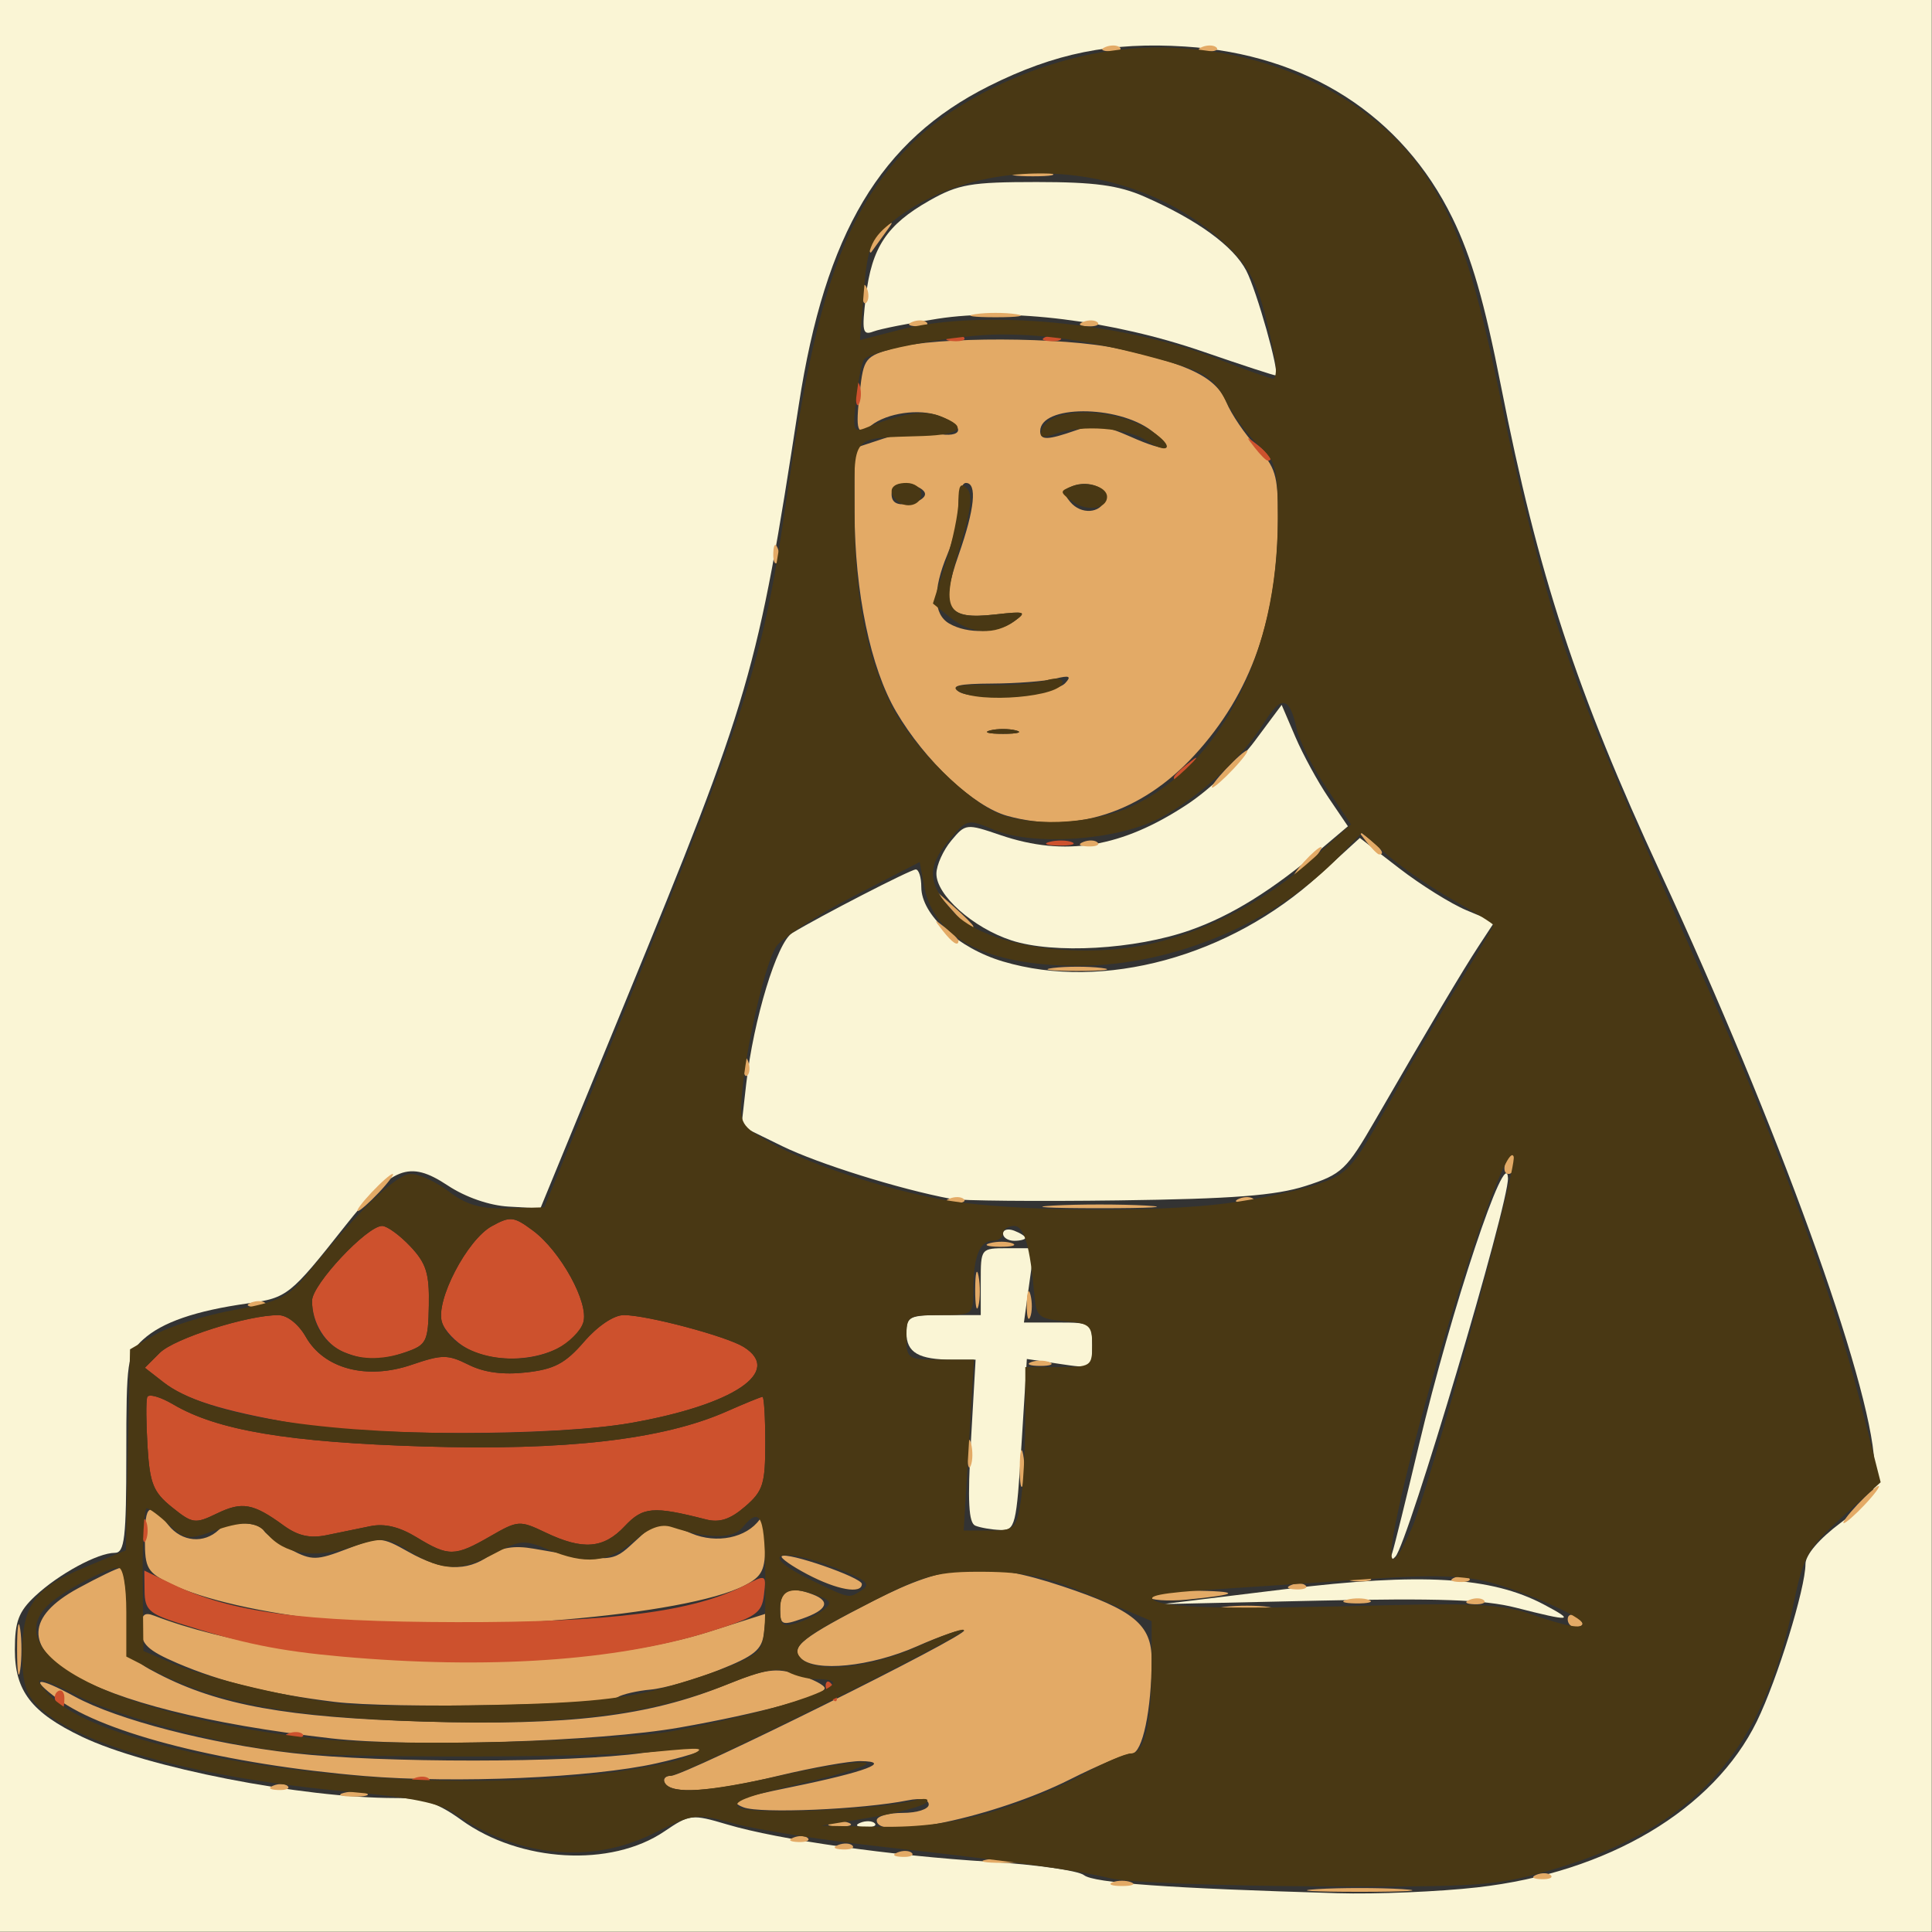
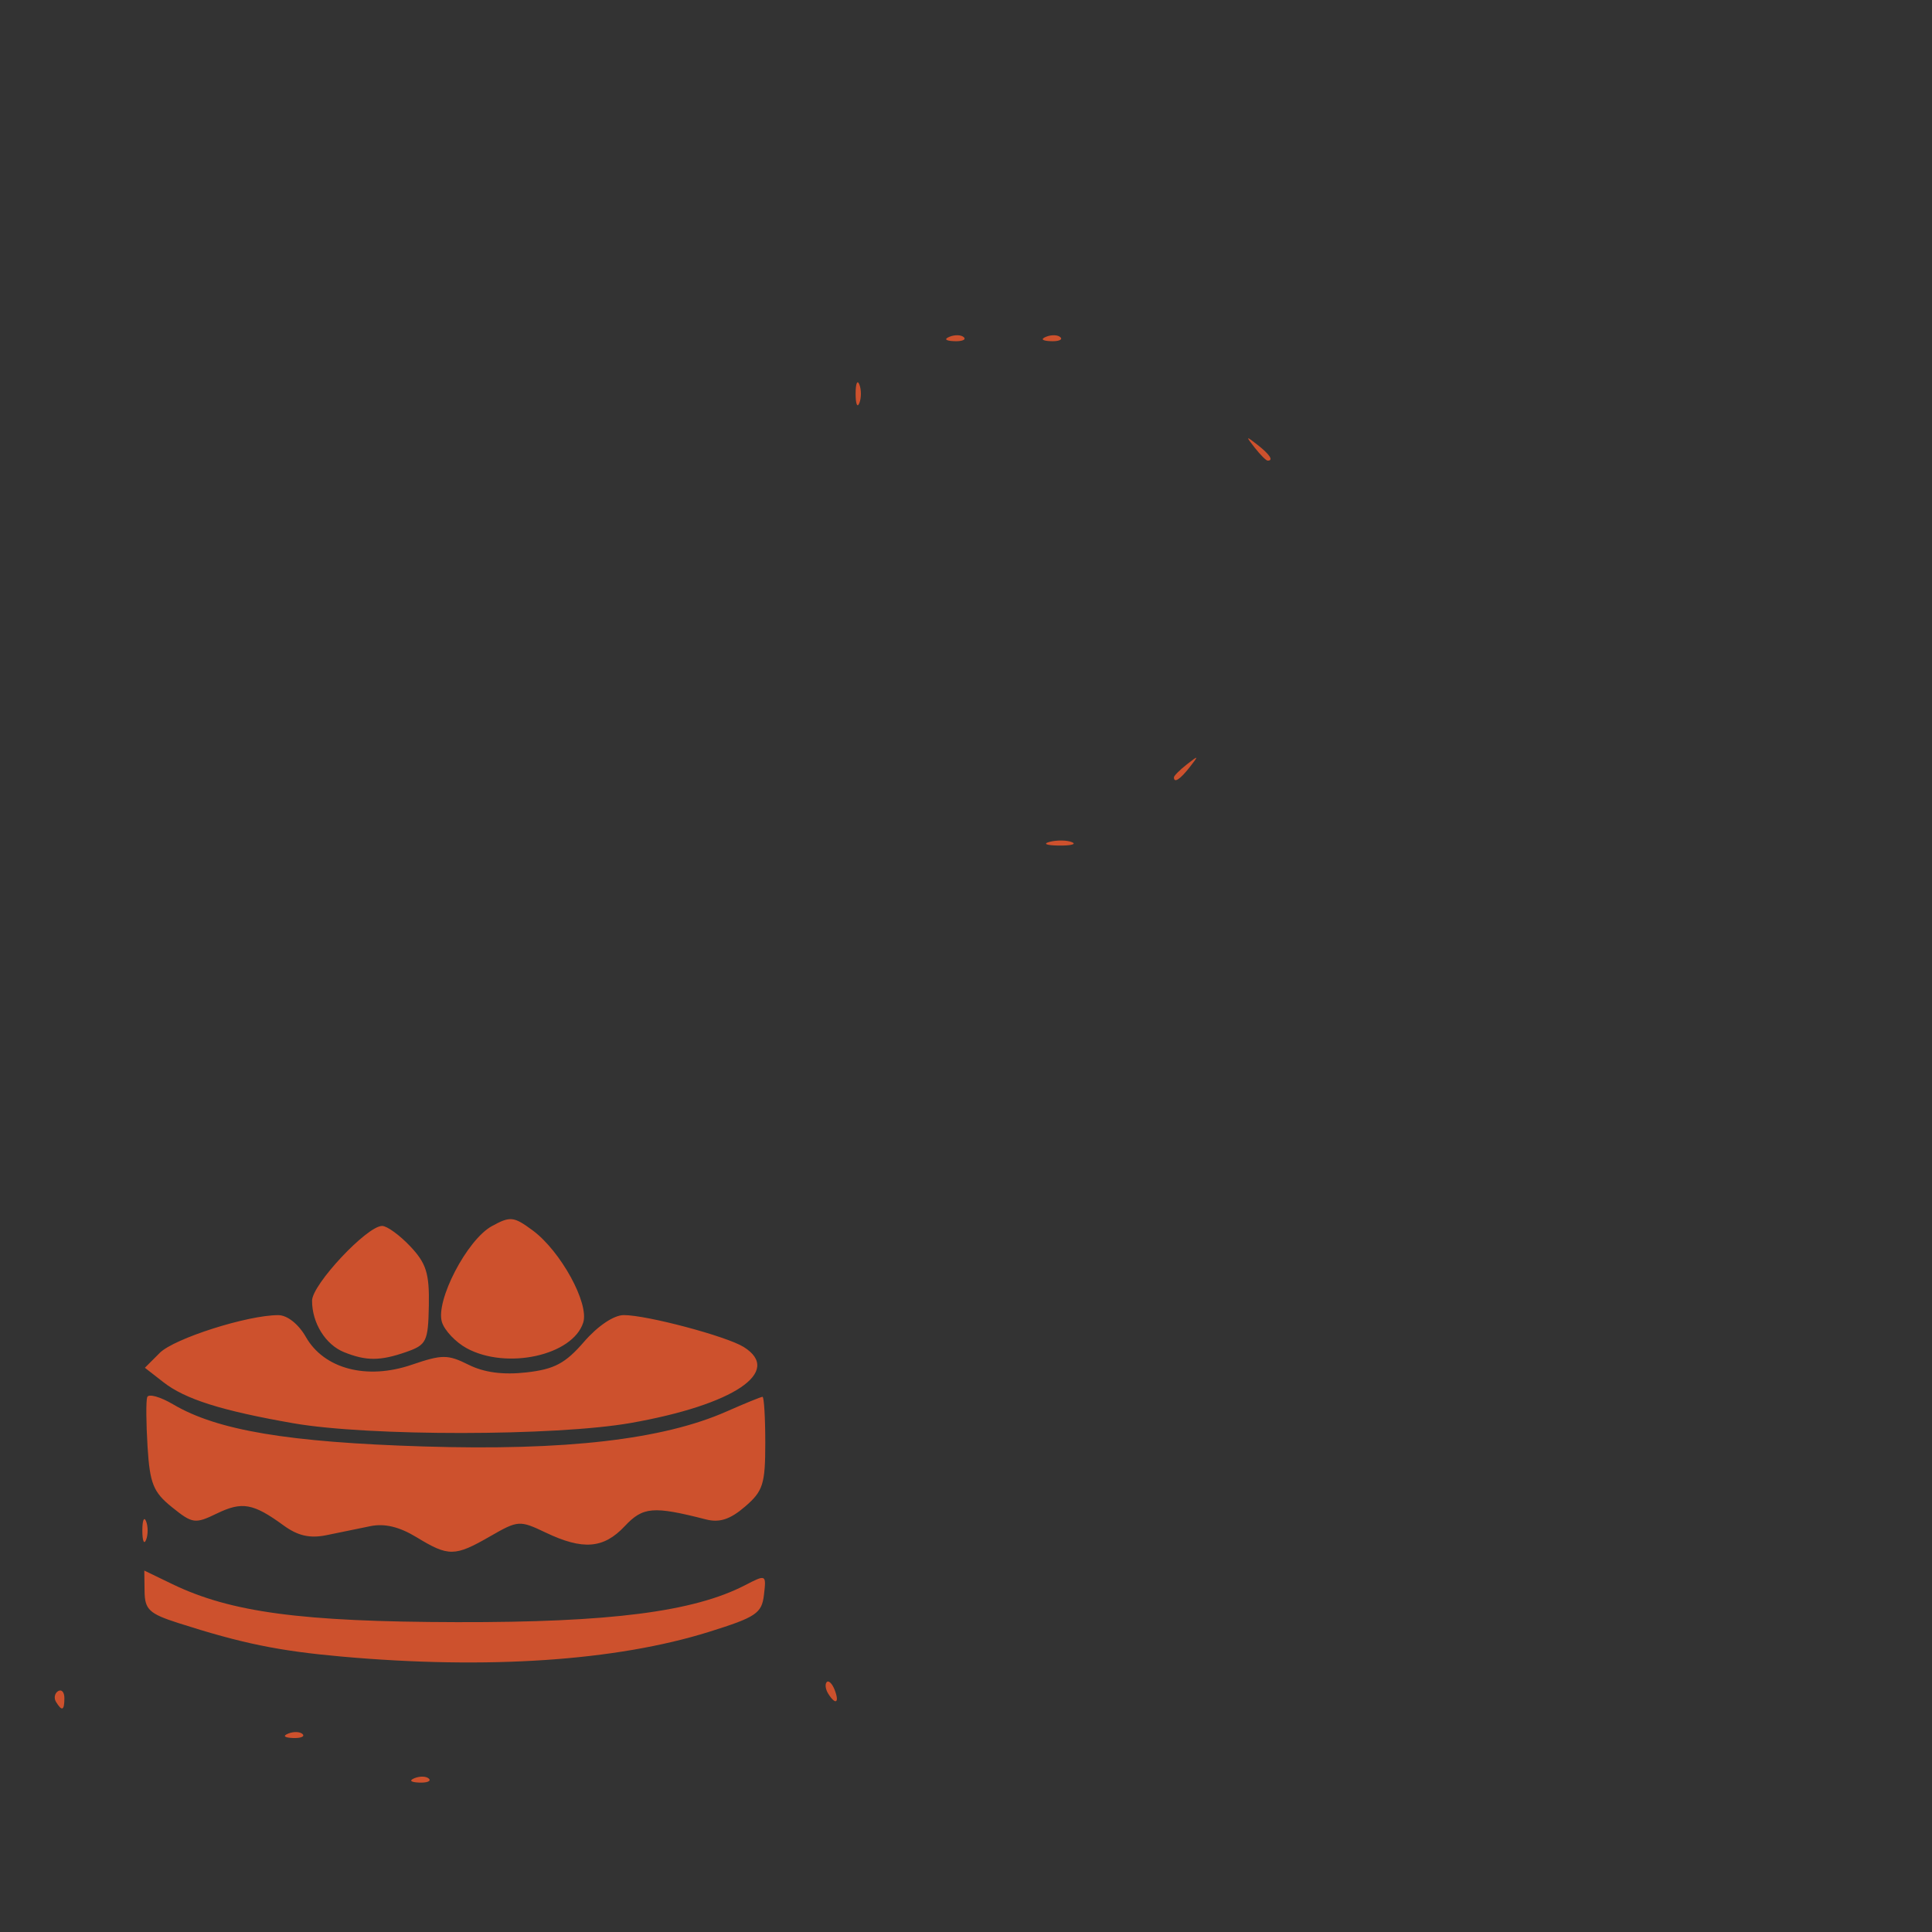
<svg xmlns="http://www.w3.org/2000/svg" xmlns:ns1="http://sodipodi.sourceforge.net/DTD/sodipodi-0.dtd" xmlns:ns2="http://www.inkscape.org/namespaces/inkscape" version="1.1" id="svg2" width="512" height="512" viewBox="0 0 512 512" ns1:docname="favicon.png" ns2:export-filename="icon-512.png" ns2:export-xdpi="96" ns2:export-ydpi="96" ns2:version="1.2.2 (b0a8486541, 2022-12-01)">
  <rect x="0" y="0" width="512" height="512" fill="#333333" stroke="none" />
  <defs id="defs6" />
  <ns1:namedview id="namedview4" pagecolor="#ffffff" bordercolor="#666666" borderopacity="1.0" ns2:showpageshadow="2" ns2:pageopacity="0.0" ns2:pagecheckerboard="0" ns2:deskcolor="#d1d1d1" showgrid="false" ns2:zoom="3.0307692" ns2:cx="130" ns2:cy="130" ns2:window-width="1860" ns2:window-height="1011" ns2:window-x="0" ns2:window-y="0" ns2:window-maximized="1" ns2:current-layer="g8" />
  <g ns2:groupmode="layer" ns2:label="Image" id="g8">
    <g id="g214" transform="scale(1.969)">
-       <path style="fill:#faf5d5" d="M 0,130 V 0 H 130 260 V 130 260 H 130 0 Z m 198.878,124.017 c 17.545,-1.994 31.76,-10.446 37.583,-22.347 C 239.203,226.065 243,213.773 243,210.501 c 0,-1.227 1.843,-3.383 4.75,-5.556 4.557,-3.407 4.741,-3.737 4.52,-8.124 -0.551,-10.963 -12.999,-45.277 -28.774,-79.321 C 212.165,93.047 206.987,77.248 202.027,52 199.794,40.628 198.05,34.593 195.482,29.342 188.728,15.532 175.916,7.314 159.5,6.264 149.516,5.625 141.985,7.141 133.123,11.575 118.503,18.889 111.067,31.352 107.51,54.5 101.957,90.638 101.051,93.749 84.065,135.069 L 72.731,162.639 68.463,162.398 c -2.603,-0.147 -5.809,-1.26 -8.214,-2.852 -5.21,-3.448 -7.469,-2.549 -13.83,5.5 -7.365,9.319 -7.759,9.633 -13.034,10.375 -7.091,0.998 -11.576,2.546 -14.134,4.877 C 17.132,182.228 17,183.13 17,195.674 17,207.042 16.772,209 15.45,209 13.169,209 7.893,211.86 4.75,214.801 2.51,216.897 2,218.24 2,222.041 c 0,5.546 2.242,8.456 9.013,11.702 C 19.693,237.903 40.639,242 53.232,242 c 3.71,0 5.698,0.662 8.85,2.945 7.904,5.725 20.153,6.42 27.33,1.55 3.414,-2.317 3.712,-2.35 8.466,-0.938 6.947,2.063 22.066,4.211 35.323,5.018 6.215,0.378 11.93,1.191 12.7,1.807 1.309,1.046 11.452,1.767 34.099,2.426 5.225,0.152 13.72,-0.203 18.878,-0.789 z m -83.065,-8.7 c 0.722,-0.289 1.584,-0.253 1.917,0.079 0.332,0.332 -0.258,0.569 -1.312,0.525 -1.165,-0.048 -1.402,-0.285 -0.604,-0.604 z M 204,216.373 c -4.197,-1.072 -10.477,-1.295 -26.5,-0.94 l -21,0.466 16.5,-2.015 c 18.322,-2.237 27.689,-1.681 34.78,2.063 4.321,2.282 3.739,2.348 -3.78,0.426 z M 187.384,209 c 0.276,-0.825 1.89,-7.35 3.586,-14.5 4.34,-18.292 11.811,-40.686 11.99,-35.939 0.129,3.43 -13.458,49.137 -15.143,50.939 -0.601,0.643 -0.756,0.464 -0.433,-0.5 z m -56.106,-3.653 c -0.913,-0.37 -1.064,-3.259 -0.597,-11.421 L 131.306,183 h -3.071 C 123.643,183 122,182.049 122,179.393 122,177.188 122.393,177 127,177 h 5 v -4.5 c 0,-4.499 0.001,-4.5 3.594,-4.5 h 3.594 l -0.688,5 -0.688,5 h 4.594 c 4.475,0 4.594,0.081 4.594,3.114 0,3.113 -0.001,3.113 -4.398,2.454 l -4.398,-0.66 -0.721,11.546 c -0.683,10.924 -0.836,11.542 -2.852,11.467 -1.172,-0.043 -2.68,-0.302 -3.352,-0.574 z M 135,166.031 c 0,-0.533 0.675,-0.71 1.5,-0.393 0.825,0.317 1.5,0.752 1.5,0.969 0,0.216 -0.675,0.393 -1.5,0.393 -0.825,0 -1.5,-0.436 -1.5,-0.969 z m -7,-4.674 c -6.942,-1.305 -17.858,-4.715 -22.734,-7.103 l -5.476,-2.681 0.645,-5.703 c 0.977,-8.638 4.146,-19.044 6.175,-20.279 3.733,-2.273 15.922,-8.55 16.639,-8.57 0.412,-0.011 0.75,1.057 0.75,2.374 0,3.717 4.937,8.212 10.995,10.012 13.496,4.008 30.531,-0.636 42.518,-11.591 l 5.513,-5.038 5.288,4.08 c 2.908,2.244 6.985,4.788 9.058,5.655 l 3.771,1.575 -2.103,3.207 c -2.169,3.307 -6.657,10.861 -13.919,23.426 -3.905,6.757 -4.506,7.326 -9.396,8.899 -4.029,1.296 -9.798,1.741 -25.224,1.945 -11,0.145 -21.125,0.053 -22.5,-0.206 z m 8.127,-34.79 c -5.186,-1.694 -10.14,-6.114 -10.094,-9.004 0.018,-1.135 0.913,-3.119 1.989,-4.411 1.926,-2.311 2.029,-2.323 6.645,-0.75 8.671,2.954 16.35,1.679 25.188,-4.184 2.946,-1.954 6.995,-5.757 9,-8.45 l 3.645,-4.897 1.848,4.315 c 1.016,2.373 3.023,6.05 4.459,8.17 l 2.611,3.855 -3.459,2.927 c -6.746,5.708 -12.195,9.097 -17.789,11.063 -7.404,2.602 -18.356,3.225 -24.043,1.367 z M 162,47.354 c -12.246,-4.226 -26.123,-5.955 -35.778,-4.457 -3.865,0.6 -7.769,1.375 -8.676,1.723 -1.451,0.557 -1.572,-0.011 -1.003,-4.744 0.791,-6.587 2.808,-9.625 8.545,-12.877 3.895,-2.207 5.586,-2.5 14.437,-2.5 7.777,0 11.03,0.44 14.5,1.963 7.134,3.13 11.98,6.651 13.713,9.963 1.404,2.684 4.535,13.805 3.969,14.099 C 171.594,50.584 167.225,49.158 162,47.354 Z" id="path222" />
-       <path style="fill:#e3aa66" d="m 177.25,254.261 c 3.163,-0.198 8.338,-0.198 11.5,0 3.163,0.198 0.575,0.361 -5.75,0.361 -6.325,0 -8.912,-0.162 -5.75,-0.361 z m -27.5,-0.923 c 0.688,-0.277 1.812,-0.277 2.5,0 0.688,0.277 0.125,0.504 -1.25,0.504 -1.375,0 -1.938,-0.227 -1.25,-0.504 z m 57.062,-1.021 c 0.722,-0.289 1.584,-0.253 1.917,0.079 0.332,0.332 -0.258,0.569 -1.312,0.525 -1.165,-0.048 -1.402,-0.285 -0.604,-0.604 z M 132.75,250.294 c 1.238,-0.238 3.263,-0.238 4.5,0 1.238,0.238 0.225,0.433 -2.25,0.433 -2.475,0 -3.487,-0.195 -2.25,-0.433 z m -11.938,-0.977 c 0.722,-0.289 1.584,-0.253 1.917,0.079 0.332,0.332 -0.258,0.569 -1.312,0.525 -1.165,-0.048 -1.402,-0.285 -0.604,-0.604 z m -8,-1 c 0.722,-0.289 1.584,-0.253 1.917,0.079 0.332,0.332 -0.258,0.569 -1.312,0.525 -1.165,-0.048 -1.402,-0.285 -0.604,-0.604 z m -6,-1 c 0.722,-0.289 1.584,-0.253 1.917,0.079 0.332,0.332 -0.258,0.569 -1.312,0.525 -1.165,-0.048 -1.402,-0.285 -0.604,-0.604 z m 4.938,-1.979 c 0.688,-0.277 1.812,-0.277 2.5,0 0.688,0.277 0.125,0.504 -1.25,0.504 -1.375,0 -1.938,-0.227 -1.25,-0.504 z M 118,245 c 0,-0.55 1.575,-1 3.5,-1 1.926,0 3.5,-0.506 3.5,-1.125 0,-0.696 -1.057,-0.914 -2.771,-0.571 -6.153,1.231 -19.879,1.819 -22.152,0.95 -2.053,-0.785 -1.059,-1.205 6.5,-2.747 9.883,-2.016 13.633,-3.427 9.237,-3.477 -1.478,-0.017 -6.428,0.866 -11,1.963 C 95.656,241.188 90.446,241.531 89.5,240 c -0.34,-0.55 0.038,-1 0.84,-1 1.852,0 40.038,-18.955 39.424,-19.569 -0.251,-0.251 -3.109,0.717 -6.351,2.15 -6.232,2.756 -13.719,3.513 -15.65,1.582 -1.464,-1.464 0.26,-2.81 9.931,-7.762 9.798,-5.017 14.821,-5.392 25.324,-1.894 C 152.585,216.692 155,218.678 155,223.36 155,230.097 153.757,236 152.339,236 c -0.764,0 -4.526,1.58 -8.361,3.511 C 133.987,244.542 118,247.92 118,245 Z m -71.731,-3.693 c 0.973,-0.254 2.323,-0.237 3,0.037 0.677,0.274 -0.119,0.481 -1.769,0.461 -1.65,-0.02 -2.204,-0.244 -1.231,-0.498 z M 36.812,240.317 c 0.722,-0.289 1.584,-0.253 1.917,0.079 0.332,0.332 -0.258,0.569 -1.312,0.525 -1.165,-0.048 -1.402,-0.285 -0.604,-0.604 z M 49,239.033 C 30.515,237.484 14.147,233.367 7.762,228.66 c -3.96,-2.919 -2.767,-3.07 2.336,-0.296 5.737,3.119 18.123,6.32 29.402,7.599 11.776,1.336 37.325,1.32 47.027,-0.03 4.22,-0.587 7.884,-0.855 8.143,-0.596 0.259,0.259 -2.598,1.159 -6.35,2 C 79.687,239.273 61.318,240.065 49,239.033 Z m -4.415,-5.062 C 11.084,230.139 -3.579,221.451 10.5,213.773 c 2.75,-1.5 5.316,-2.737 5.702,-2.75 0.386,-0.013 0.836,2.747 1,6.133 0.291,6.014 0.386,6.202 4.111,8.131 8.147,4.218 17.387,5.881 35.686,6.421 19.653,0.58 30.241,-0.706 40.752,-4.952 5.302,-2.142 6.647,-2.332 9.702,-1.376 1.95,0.61 3.546,1.437 3.546,1.837 0,1.014 -8.825,3.407 -19.5,5.287 -10.908,1.921 -36.065,2.707 -46.915,1.467 z M 45,229.055 C 36.291,227.981 29.69,226.353 23.845,223.838 19.911,222.146 19,221.286 19,219.27 c 0,-1.955 0.373,-2.341 1.75,-1.812 19.024,7.307 55.224,8.336 74.779,2.127 l 7.587,-2.409 -0.308,2.662 c -0.257,2.218 -1.279,3.047 -6.129,4.966 -3.202,1.267 -7.297,2.437 -9.1,2.598 -1.804,0.162 -3.817,0.626 -4.474,1.032 C 81.349,229.52 52.563,229.989 45,229.055 Z M 2.3,222 c 0,-3.025 0.187,-4.263 0.417,-2.75 0.229,1.512 0.229,3.987 0,5.5 -0.229,1.512 -0.417,0.275 -0.417,-2.75 z M 44.5,218.088 c -9.261,-1.006 -17.2,-2.818 -21.5,-4.909 -3.182,-1.547 -3.5,-2.087 -3.5,-5.939 0,-4.824 0.595,-5.191 3.177,-1.961 1.799,2.249 4.774,2.523 6.773,0.624 1.28,-1.217 5.281,-1.148 6.054,0.104 0.342,0.554 1.999,1.719 3.682,2.589 2.81,1.453 3.425,1.442 7.544,-0.131 4.359,-1.665 4.591,-1.653 8.264,0.411 4.512,2.536 7.751,2.691 10.848,0.522 1.614,-1.131 3.371,-1.414 5.973,-0.962 10.581,1.838 10.598,1.837 13.502,-0.854 3.239,-3.002 3.398,-3.027 7.762,-1.192 3.37,1.417 7.38,0.598 9.157,-1.87 0.404,-0.561 0.742,0.881 0.75,3.204 0.013,3.618 -0.385,4.431 -2.772,5.666 -7.845,4.057 -38.113,6.609 -55.713,4.698 z m 60.5,-1.64 c 0,-2.465 1.338,-3.023 4.418,-1.841 2.409,0.925 1.901,2.086 -1.418,3.243 -2.801,0.976 -3,0.884 -3,-1.402 z m 106,1.493 c 0,-0.582 0.45,-0.781 1,-0.441 0.55,0.34 1,0.816 1,1.059 0,0.243 -0.45,0.441 -1,0.441 -0.55,0 -1,-0.477 -1,-1.059 z m -46.232,-1.666 c 1.797,-0.223 4.497,-0.218 6,0.01 1.503,0.228 0.032,0.41 -3.268,0.405 -3.3,-0.006 -4.529,-0.192 -2.732,-0.415 z m -10.343,-1.396 c -0.299,-0.483 2.296,-0.843 5.766,-0.8 6.971,0.087 6.811,0.513 -0.457,1.217 -2.621,0.254 -5.01,0.066 -5.309,-0.417 z m 26.844,0.428 c 0.973,-0.254 2.323,-0.237 3,0.037 0.677,0.274 -0.119,0.481 -1.769,0.461 -1.65,-0.02 -2.204,-0.244 -1.231,-0.498 z m 16.543,0.01 c 0.722,-0.289 1.584,-0.253 1.917,0.079 0.332,0.332 -0.258,0.569 -1.312,0.525 -1.165,-0.048 -1.402,-0.285 -0.604,-0.604 z m -89.157,-3.433 c -2.114,-1.115 -3.665,-2.207 -3.446,-2.427 0.653,-0.653 10.79,2.855 10.79,3.734 0,1.397 -3.348,0.801 -7.344,-1.307 z m 65.157,1.433 c 0.722,-0.289 1.584,-0.253 1.917,0.079 0.332,0.332 -0.258,0.569 -1.312,0.525 -1.165,-0.048 -1.402,-0.285 -0.604,-0.604 z m 7.938,-0.979 c 0.688,-0.277 1.812,-0.277 2.5,0 0.688,0.277 0.125,0.504 -1.25,0.504 -1.375,0 -1.938,-0.227 -1.25,-0.504 z m 14.062,-0.021 c 0.722,-0.289 1.584,-0.253 1.917,0.079 0.332,0.332 -0.258,0.569 -1.312,0.525 -1.165,-0.048 -1.402,-0.285 -0.604,-0.604 z M 250,202.5 c 1.292,-1.375 2.574,-2.5 2.849,-2.5 0.275,0 -0.557,1.125 -1.849,2.5 -1.292,1.375 -2.574,2.5 -2.849,2.5 -0.275,0 0.557,-1.125 1.849,-2.5 z m -112.748,-5 c 0.011,-2.2 0.216,-2.982 0.455,-1.738 0.239,1.244 0.23,3.044 -0.02,4 -0.25,0.956 -0.446,-0.062 -0.435,-2.262 z m -7.057,-2 c 0.02,-1.65 0.244,-2.204 0.498,-1.231 0.254,0.973 0.237,2.323 -0.037,3 -0.274,0.677 -0.481,-0.119 -0.461,-1.769 z M 138.75,183.338 c 0.688,-0.277 1.812,-0.277 2.5,0 0.688,0.277 0.125,0.504 -1.25,0.504 -1.375,0 -1.938,-0.227 -1.25,-0.504 z M 138.195,175.5 c 0.02,-1.65 0.244,-2.204 0.498,-1.231 0.254,0.973 0.237,2.323 -0.037,3 -0.274,0.677 -0.481,-0.119 -0.461,-1.769 z m -6.943,-2 c 0.011,-2.2 0.216,-2.982 0.455,-1.738 0.239,1.244 0.23,3.044 -0.02,4 -0.25,0.956 -0.446,-0.062 -0.435,-2.262 z m -97.44,1.817 c 0.722,-0.289 1.584,-0.253 1.917,0.079 0.332,0.332 -0.258,0.569 -1.312,0.525 -1.165,-0.048 -1.402,-0.285 -0.604,-0.604 z m 99.457,-8.01 c 0.973,-0.254 2.323,-0.237 3,0.037 0.677,0.274 -0.119,0.481 -1.769,0.461 -1.65,-0.02 -2.204,-0.244 -1.231,-0.498 z M 50,160.5 c 1.292,-1.375 2.574,-2.5 2.849,-2.5 0.275,0 -0.557,1.125 -1.849,2.5 -1.292,1.375 -2.574,2.5 -2.849,2.5 -0.275,0 0.557,-1.125 1.849,-2.5 z m 91.75,1.76 c 3.438,-0.195 9.062,-0.195 12.5,0 3.438,0.195 0.625,0.355 -6.25,0.355 -6.875,0 -9.688,-0.16 -6.25,-0.355 z m -13.938,-0.943 c 0.722,-0.289 1.584,-0.253 1.917,0.079 0.332,0.332 -0.258,0.569 -1.312,0.525 -1.165,-0.048 -1.402,-0.285 -0.604,-0.604 z m 39,0 c 0.722,-0.289 1.584,-0.253 1.917,0.079 0.332,0.332 -0.258,0.569 -1.312,0.525 -1.165,-0.048 -1.402,-0.285 -0.604,-0.604 z M 202.638,156.5 c 0.317,-0.825 0.752,-1.5 0.969,-1.5 0.216,0 0.393,0.675 0.393,1.5 0,0.825 -0.436,1.5 -0.969,1.5 -0.533,0 -0.71,-0.675 -0.393,-1.5 z M 100.079,143.417 c 0.048,-1.165 0.285,-1.402 0.604,-0.604 0.289,0.722 0.253,1.584 -0.079,1.917 -0.332,0.332 -0.569,-0.258 -0.525,-1.312 z M 141.75,130.277 c 1.788,-0.222 4.713,-0.222 6.5,0 1.788,0.222 0.325,0.403 -3.25,0.403 -3.575,0 -5.037,-0.181 -3.25,-0.403 z M 126.872,125.25 c -1.244,-1.586 -1.208,-1.621 0.378,-0.378 0.963,0.755 1.75,1.542 1.75,1.75 0,0.823 -0.821,0.293 -2.128,-1.372 z m 1.052,-3 -2.424,-2.75 2.75,2.424 c 1.512,1.333 2.75,2.571 2.75,2.75 0,0.784 -0.81,0.146 -3.076,-2.424 z M 175.5,116 c 0.995,-1.1 2.035,-2 2.31,-2 0.275,0 -0.314,0.9 -1.31,2 -0.995,1.1 -2.035,2 -2.31,2 -0.275,0 0.314,-0.9 1.31,-2 z m 8.372,-2.75 c -1.244,-1.586 -1.208,-1.621 0.378,-0.378 1.666,1.306 2.195,2.128 1.372,2.128 -0.208,0 -0.995,-0.787 -1.75,-1.75 z m -38.06,0.067 c 0.722,-0.289 1.584,-0.253 1.917,0.079 0.332,0.332 -0.258,0.569 -1.312,0.525 -1.165,-0.048 -1.402,-0.285 -0.604,-0.604 z m -10.227,-3.503 c -4.545,-1.266 -11.082,-7.393 -14.975,-14.035 -3.45,-5.887 -5.571,-16.078 -5.593,-26.869 L 115,60.32 118.934,59.022 c 2.164,-0.714 5.314,-1.022 7,-0.685 3.75,0.75 4.115,-0.988 0.497,-2.363 -2.689,-1.022 -7.033,-0.406 -9.205,1.307 -1.865,1.47 -2.104,0.75 -1.505,-4.527 0.518,-4.563 0.698,-4.791 4.659,-5.906 5.584,-1.571 22.755,-1.527 30.12,0.077 9.548,2.079 13.173,3.871 14.548,7.19 0.677,1.634 2.518,4.349 4.092,6.034 2.512,2.689 2.861,3.82 2.861,9.273 0,13.685 -3.569,23.9 -11.268,32.252 -7.105,7.708 -16.166,10.64 -25.147,8.139 z M 136.75,98.311 c -0.963,-0.252 -2.538,-0.252 -3.5,0 -0.963,0.252 -0.175,0.457 1.75,0.457 1.925,0 2.712,-0.206 1.75,-0.457 z m 6.616,-6.362 c 0.879,-0.946 0.572,-1.08 -1.366,-0.598 -1.375,0.342 -5.2,0.635 -8.5,0.651 -4.445,0.021 -5.611,0.298 -4.5,1.065 1.931,1.334 12.878,0.481 14.366,-1.119 z m -6.83,-8.351 c 1.725,-1.261 1.462,-1.351 -2.598,-0.894 -6.514,0.734 -7.456,-0.799 -4.921,-8.011 C 131.192,68.505 131.547,65 130,65 c -0.55,0 -1,1.364 -1,3.032 0,1.668 -0.675,4.648 -1.5,6.622 -1.984,4.749 -1.896,8.016 0.25,9.266 2.504,1.459 6.554,1.31 8.786,-0.323 z m 12.214,-16.347 c 0.514,-1.543 -2.182,-2.683 -4.363,-1.846 -1.327,0.509 -1.388,0.89 -0.342,2.15 1.442,1.738 4.082,1.567 4.705,-0.304 z M 124.5,66.5 c 0,-0.55 -1.012,-1.144 -2.25,-1.32 C 120.702,64.961 120,65.372 120,66.5 c 0,1.128 0.702,1.539 2.25,1.32 C 123.487,67.644 124.5,67.05 124.5,66.5 Z m 30.485,-8.531 C 150.373,54.452 140,54.498 140,58.035 c 0,1.238 0.981,1.216 4.774,-0.106 2.494,-0.87 3.887,-0.709 7.399,0.853 5.059,2.25 6.343,1.879 2.812,-0.813 z M 165,103.5 c 1.292,-1.375 2.574,-2.5 2.849,-2.5 0.275,0 -0.557,1.125 -1.849,2.5 -1.292,1.375 -2.574,2.5 -2.849,2.5 -0.275,0 0.557,-1.125 1.849,-2.5 z M 104.079,74.417 c 0.048,-1.165 0.285,-1.402 0.604,-0.604 0.289,0.722 0.253,1.584 -0.079,1.917 -0.332,0.332 -0.569,-0.258 -0.525,-1.312 z M 122.812,43.317 c 0.722,-0.289 1.584,-0.253 1.917,0.079 0.332,0.332 -0.258,0.569 -1.312,0.525 -1.165,-0.048 -1.402,-0.285 -0.604,-0.604 z m 23,0 c 0.722,-0.289 1.584,-0.253 1.917,0.079 0.332,0.332 -0.258,0.569 -1.312,0.525 -1.165,-0.048 -1.402,-0.285 -0.604,-0.604 z M 131.25,42.284 c 1.512,-0.229 3.987,-0.229 5.5,0 1.512,0.229 0.275,0.417 -2.75,0.417 -3.025,0 -4.263,-0.187 -2.75,-0.417 z m -15.171,-2.867 c 0.048,-1.165 0.285,-1.402 0.604,-0.604 0.289,0.722 0.253,1.584 -0.079,1.917 -0.332,0.332 -0.569,-0.258 -0.525,-1.312 z M 117,33.289 c 0,-0.574 0.787,-1.662 1.75,-2.417 1.619,-1.27 1.64,-1.222 0.283,0.628 -0.807,1.1 -1.594,2.188 -1.75,2.417 C 117.127,34.146 117,33.863 117,33.289 Z m 19.75,-9.995 c 1.238,-0.238 3.263,-0.238 4.5,0 1.238,0.238 0.225,0.433 -2.25,0.433 -2.475,0 -3.487,-0.195 -2.25,-0.433 z M 148.812,6.317 c 0.722,-0.289 1.584,-0.253 1.917,0.079 0.332,0.332 -0.258,0.569 -1.312,0.525 -1.165,-0.048 -1.402,-0.285 -0.604,-0.604 z m 13,0 c 0.722,-0.289 1.584,-0.253 1.917,0.079 0.332,0.332 -0.258,0.569 -1.312,0.525 -1.165,-0.048 -1.402,-0.285 -0.604,-0.604 z" id="path220" />
      <path style="fill:#cd512d" d="m 55.812,239.317 c 0.722,-0.289 1.584,-0.253 1.917,0.079 0.332,0.332 -0.258,0.569 -1.312,0.525 -1.165,-0.048 -1.402,-0.285 -0.604,-0.604 z m -17,-6 c 0.722,-0.289 1.584,-0.253 1.917,0.079 0.332,0.332 -0.258,0.569 -1.312,0.525 -1.165,-0.048 -1.402,-0.285 -0.604,-0.604 z M 7.543,229.069 c -0.316,-0.512 -0.193,-1.167 0.274,-1.456 0.467,-0.289 0.85,0.13 0.85,0.931 0,1.686 -0.315,1.833 -1.124,0.525 z M 111.459,227.933 c -0.363,-0.587 -0.445,-1.281 -0.183,-1.543 0.262,-0.262 0.743,0.218 1.069,1.067 0.676,1.762 0.1,2.072 -0.886,0.477 z m -65.481,-4.973 c -8.489,-0.758 -13.421,-1.771 -21.98,-4.514 -3.908,-1.252 -4.507,-1.814 -4.54,-4.252 l -0.037,-2.809 3.754,1.814 c 7.885,3.81 17.372,5.079 38.325,5.128 20.605,0.048 31.865,-1.396 38.785,-4.975 2.833,-1.465 2.857,-1.453 2.537,1.297 -0.289,2.491 -1.05,3.003 -7.412,4.99 -12.519,3.911 -29.811,5.072 -49.433,3.321 z M 56.08,206.908 c -2.328,-1.419 -4.323,-1.897 -6.25,-1.496 -1.557,0.324 -4.218,0.87 -5.914,1.214 -2.216,0.45 -3.835,0.079 -5.75,-1.318 -4.09,-2.981 -5.579,-3.248 -8.967,-1.608 -2.948,1.428 -3.29,1.38 -6.052,-0.844 -2.515,-2.025 -2.978,-3.17 -3.287,-8.125 -0.198,-3.172 -0.22,-6.179 -0.049,-6.681 0.171,-0.502 1.748,-0.065 3.506,0.972 5.926,3.496 15.452,5.097 33.684,5.66 19.135,0.591 32.226,-0.921 40.8,-4.714 C 100.25,188.887 102.422,188 102.627,188 102.832,188 103,190.798 103,194.218 c 0,5.537 -0.3,6.476 -2.738,8.571 -1.994,1.713 -3.421,2.178 -5.25,1.71 -7.11,-1.818 -8.471,-1.704 -10.936,0.92 -2.834,3.017 -5.622,3.241 -10.624,0.856 -3.514,-1.676 -3.726,-1.662 -7.482,0.5 -4.757,2.738 -5.597,2.749 -9.889,0.132 z M 19.158,206 c 0,-1.375 0.227,-1.938 0.504,-1.25 0.277,0.688 0.277,1.812 0,2.5 -0.277,0.688 -0.504,0.125 -0.504,-1.25 z M 39.5,191.561 c -9.667,-1.689 -14.567,-3.236 -17.5,-5.523 l -2.5,-1.95 2,-2 c 1.943,-1.943 11.84,-5.095 15.96,-5.082 1.205,0.004 2.721,1.204 3.706,2.935 2.443,4.293 8.183,5.809 14.215,3.754 4.143,-1.412 4.879,-1.413 7.693,-0.009 2.09,1.043 4.641,1.38 7.767,1.028 3.766,-0.424 5.249,-1.212 7.763,-4.12 C 80.455,178.455 82.622,177 83.962,177 c 3.113,0 13.826,2.85 16.136,4.293 5.316,3.32 -1.324,7.784 -15.21,10.228 -10.107,1.779 -35.312,1.801 -45.388,0.04 z m 6.815,-9.568 C 43.813,180.985 42,178.074 42,175.065 42,172.888 49.393,165 51.433,165 c 0.656,0 2.36,1.238 3.788,2.75 2.15,2.278 2.579,3.645 2.497,7.969 -0.092,4.847 -0.31,5.292 -3.058,6.25 -3.488,1.216 -5.374,1.221 -8.345,0.024 z m 16.503,-0.529 c -1.475,-0.801 -2.974,-2.38 -3.333,-3.508 -0.908,-2.862 3.369,-11.096 6.718,-12.932 2.479,-1.359 2.937,-1.31 5.5,0.585 3.759,2.78 7.614,9.812 6.795,12.393 -1.404,4.425 -10.293,6.387 -15.681,3.462 z m 78.45,-68.157 c 0.973,-0.254 2.323,-0.237 3,0.037 0.677,0.274 -0.119,0.481 -1.769,0.461 -1.65,-0.02 -2.204,-0.244 -1.231,-0.498 z M 158,104.622 c 0,-0.208 0.787,-0.995 1.75,-1.75 1.586,-1.244 1.621,-1.208 0.378,0.378 C 158.821,104.916 158,105.445 158,104.622 Z M 168.872,60.25 C 167.629,58.664 167.664,58.629 169.25,59.872 170.916,61.179 171.445,62 170.622,62 c -0.208,0 -0.995,-0.787 -1.75,-1.75 z M 115.158,53 c 0,-1.375 0.227,-1.938 0.504,-1.25 0.277,0.688 0.277,1.812 0,2.5 -0.277,0.688 -0.504,0.125 -0.504,-1.25 z m 12.655,-7.683 c 0.722,-0.289 1.584,-0.253 1.917,0.079 0.332,0.332 -0.258,0.569 -1.312,0.525 -1.165,-0.048 -1.402,-0.285 -0.604,-0.604 z m 13,0 c 0.722,-0.289 1.584,-0.253 1.917,0.079 0.332,0.332 -0.258,0.569 -1.312,0.525 -1.165,-0.048 -1.402,-0.285 -0.604,-0.604 z" id="path218" />
-       <path style="fill:#493814" d="m 149.5,252.817 c -4.838,-1.153 -12.491,-2.21 -31,-4.284 -7.7,-0.863 -16.475,-2.237 -19.5,-3.054 -5.399,-1.458 -5.6,-1.436 -10.967,1.247 -8.492,4.245 -18.455,3.244 -26.918,-2.703 C 59.234,242.701 55.27,241.895 47,241.153 26.899,239.35 10.79,234.97 5.304,229.816 3.482,228.105 3,226.583 3,222.548 c 0,-6.535 1.646,-8.796 8.458,-11.619 l 5.487,-2.274 0.277,-13.523 L 17.5,181.609 l 3.408,-1.988 c 1.874,-1.094 6.599,-2.574 10.5,-3.289 C 37.69,175.179 38.843,174.605 41.5,171.305 48.185,163.003 53.371,158 55.292,158 c 1.11,0 3.422,1.071 5.138,2.379 2.382,1.816 4.267,2.348 7.975,2.248 l 4.856,-0.131 5.938,-14.498 C 101.315,93.997 102.513,90.325 106.106,65.5 109.894,39.329 113.72,28.588 122.453,19.602 128.339,13.546 139.029,8.437 148.999,6.914 c 16.736,-2.556 34.742,4.431 42.81,16.612 4.611,6.961 6.748,13.466 10.583,32.212 1.886,9.219 5.064,21.816 7.062,27.992 3.404,10.522 6.209,17.269 21.312,51.27 8.512,19.162 16.012,39.628 19.422,53 l 2.933,11.5 -5.131,4.642 c -4.743,4.291 -5.245,5.19 -6.628,11.873 -4.113,19.871 -13.485,30.134 -32.565,35.661 -7.456,2.16 -9.7,2.316 -31.662,2.209 C 164.137,253.822 151.7,253.341 149.5,252.817 Z m -16.108,-8.912 c 3.909,-1.153 9.413,-3.403 12.23,-5 C 148.439,237.307 151.42,236 152.247,236 154.062,236 155,231.9 155,223.968 v -5.782 l -7.75,-3.295 c -6.231,-2.65 -9.131,-3.305 -14.795,-3.343 -6.2,-0.042 -7.94,0.402 -14.5,3.7 -9.948,5.002 -11.709,6.398 -10.1,8.006 2.019,2.018 9.335,1.264 15.612,-1.61 3.211,-1.47 6.02,-2.492 6.241,-2.27 0.551,0.551 -37.881,19.65 -39.516,19.637 C 89.471,239.005 89.16,239.45 89.5,240 c 0.939,1.519 5.578,1.21 15.701,-1.045 5.049,-1.125 10.106,-1.899 11.239,-1.721 1.133,0.178 -2.582,1.401 -8.256,2.718 -7.929,1.84 -9.917,2.618 -8.589,3.361 1.736,0.971 18.543,0.276 23.405,-0.968 1.456,-0.373 2.156,-0.265 1.676,0.258 -0.453,0.494 -3.828,1.399 -7.5,2.013 l -6.676,1.115 7.892,0.135 c 5.423,0.093 10.116,-0.52 15,-1.96 z m -54.367,-4.955 c 5.63,-0.578 11.64,-1.686 13.356,-2.464 2.897,-1.313 2.585,-1.362 -4.381,-0.7 -4.125,0.393 -16.95,0.671 -28.5,0.619 -18.802,-0.084 -22.164,-0.363 -32.115,-2.665 -6.113,-1.414 -13.411,-3.734 -16.217,-5.156 -6.086,-3.084 -7.054,-3.222 -4.752,-0.678 7.408,8.185 44.894,13.886 72.608,11.042 z M 90.5,232.995 C 105.425,230.229 117.174,226 109.934,226 c -1.136,0 -2.864,-0.427 -3.839,-0.949 -1.27,-0.68 -3.473,-0.262 -7.763,1.47 -10.482,4.234 -22.75,5.772 -41.333,5.183 -17.414,-0.552 -27.668,-2.454 -35.919,-6.664 L 17,222.959 v -5.98 C 17,213.471 16.566,211 15.95,211 c -1.456,0 -7.087,2.923 -9.2,4.776 -7.781,6.823 9.229,15.404 36.25,18.288 9.726,1.038 39.784,0.362 47.5,-1.068 z m -0.628,-5.972 c 4.054,-1.154 8.667,-2.767 10.25,-3.586 2.847,-1.472 2.878,-1.587 2.878,-10.463 0,-8.962 -0.589,-10.379 -3.072,-7.388 -1.299,1.565 -4.586,1.546 -9.514,-0.056 -1.465,-0.476 -2.995,0.087 -5.144,1.896 -3.472,2.922 -6.489,3.216 -11.502,1.121 -3.173,-1.326 -3.794,-1.282 -7.118,0.5 -4.66,2.498 -7.091,2.461 -11.35,-0.172 -3.25,-2.009 -3.689,-2.043 -8.104,-0.634 -4.956,1.582 -8.977,0.932 -11.26,-1.82 -1.44,-1.735 -3.276,-1.79 -7.594,-0.229 -2.945,1.065 -3.552,0.957 -5.635,-1 C 21.422,203.987 20.089,203 19.743,203 c -0.345,0 -0.586,4.32 -0.536,9.6 l 0.092,9.6 4.192,1.797 c 4.445,1.905 16.341,4.692 23.009,5.389 2.2,0.23 11.2,0.265 20,0.077 12.465,-0.266 17.629,-0.805 23.372,-2.439 z m 20.975,-10.348 c 1.099,-0.882 1.008,-1.214 -0.5,-1.807 C 106.585,213.387 105,213.891 105,216.567 c 0,2.2 0.322,2.469 2.25,1.878 1.238,-0.379 2.856,-1.176 3.597,-1.77 z M 213,218.52 c 0,-0.866 -7.403,-4.18 -12.31,-5.51 -3.529,-0.957 -7.79,-1.095 -16,-0.519 -6.155,0.432 -15.69,1.072 -21.19,1.423 -7.296,0.466 -9.459,0.89 -8,1.567 2.119,0.984 10.491,1.123 32.5,0.541 10.41,-0.276 14.53,0.002 18,1.211 4.771,1.663 7,2.072 7,1.286 z m -97.016,-4.489 c 1.176,-0.744 0.75,-1.245 -2.055,-2.417 -8.753,-3.657 -12.65,-2.749 -4.678,1.09 5.233,2.52 4.938,2.462 6.734,1.327 z M 189.983,205.75 c 2.369,-5.384 14.232,-48.607 13.743,-50.073 -1.1,-3.3 -13.235,34.746 -16.13,50.573 -0.907,4.957 0.076,4.751 2.387,-0.5 z m -124.014,1.025 c 3.756,-2.162 3.968,-2.176 7.482,-0.5 5.003,2.386 7.79,2.161 10.624,-0.856 2.465,-2.624 3.827,-2.738 10.936,-0.92 1.829,0.468 3.256,0.003 5.25,-1.71 C 102.7,200.694 103,199.756 103,194.218 103,190.798 102.832,188 102.627,188 c -0.205,0 -2.377,0.887 -4.827,1.97 -8.574,3.793 -21.665,5.305 -40.8,4.714 -18.232,-0.563 -27.758,-2.164 -33.684,-5.66 -1.757,-1.037 -3.335,-1.475 -3.506,-0.972 -0.171,0.502 -0.148,3.508 0.049,6.681 0.309,4.954 0.772,6.1 3.287,8.125 2.762,2.224 3.104,2.271 6.052,0.844 3.387,-1.641 4.877,-1.373 8.967,1.608 1.915,1.396 3.534,1.767 5.75,1.318 1.696,-0.344 4.358,-0.891 5.914,-1.214 1.927,-0.401 3.922,0.077 6.25,1.496 4.292,2.617 5.132,2.605 9.889,-0.132 z M 137.358,202.25 c 0.341,-2.062 0.625,-7.013 0.631,-11 L 138,184 h 4.5 c 4.313,0 4.5,-0.122 4.5,-2.94 0,-2.675 -0.338,-2.968 -3.75,-3.25 -3.36,-0.278 -3.777,-0.622 -4.014,-3.31 -0.604,-6.859 -1.377,-9.5 -2.781,-9.5 -0.8,0 -1.455,0.45 -1.455,1 0,0.55 -0.627,1 -1.393,1 C 131.862,167 131,169.177 131,173.582 131,176.966 130.956,177 126.5,177 c -4.333,0 -4.5,0.111 -4.5,3 0,2.893 0.162,3 4.541,3 h 4.541 l -0.688,11.5 -0.688,11.5 h 3.516 c 3.286,0 3.556,-0.245 4.136,-3.75 z M 84.888,191.521 C 98.775,189.077 105.414,184.613 100.098,181.293 97.788,179.851 87.074,177 83.962,177 c -1.339,0 -3.507,1.455 -5.357,3.595 -2.514,2.908 -3.997,3.695 -7.763,4.12 -3.127,0.352 -5.678,0.015 -7.767,-1.028 -2.814,-1.404 -3.55,-1.403 -7.693,0.009 -6.032,2.055 -11.772,0.539 -14.215,-3.754 -0.984,-1.73 -2.5,-2.931 -3.706,-2.935 -4.12,-0.013 -14.017,3.139 -15.96,5.082 l -2,2 2.5,1.95 c 5.458,4.257 19.61,6.712 39.5,6.853 9.252,0.066 18.214,-0.459 23.388,-1.37 z M 54.66,181.969 c 2.748,-0.958 2.966,-1.403 3.058,-6.25 0.082,-4.323 -0.346,-5.69 -2.497,-7.969 C 53.794,166.238 52.089,165 51.433,165 49.393,165 42,172.888 42,175.065 c 0,6.172 5.756,9.311 12.66,6.904 z m 20.319,-0.458 c 1.584,-0.819 3.168,-2.398 3.52,-3.509 0.819,-2.581 -3.036,-9.613 -6.795,-12.393 -2.563,-1.896 -3.021,-1.945 -5.5,-0.585 -3.349,1.836 -7.627,10.07 -6.718,12.932 1.423,4.482 9.927,6.434 15.493,3.555 z M 165,161.966 c 4.125,-0.535 9.563,-1.658 12.086,-2.495 4.269,-1.417 4.921,-2.125 9.439,-10.247 2.67,-4.798 7.019,-12.247 9.664,-16.553 2.646,-4.306 4.811,-7.976 4.811,-8.155 0,-0.179 -2.443,-1.704 -5.43,-3.39 -2.986,-1.685 -6.966,-4.414 -8.844,-6.062 l -3.415,-2.998 -2.906,3.035 c -8.656,9.04 -22.386,14.846 -35.188,14.878 -12.285,0.031 -19.504,-3.655 -20.812,-10.629 l -0.625,-3.331 -8.956,4.626 c -4.926,2.544 -9.586,5.587 -10.356,6.763 -1.498,2.287 -4.093,13.53 -4.63,20.064 -0.306,3.716 -0.07,4.117 3.667,6.233 5.904,3.343 18.031,7.148 25.994,8.156 9.651,1.222 26.504,1.271 35.5,0.105 z m -8.5,-35.327 c 7.3,-1.953 14.393,-5.838 20.214,-11.072 l 5.124,-4.607 -3.334,-4.954 c -1.834,-2.725 -3.632,-6.311 -3.996,-7.969 -0.946,-4.308 -2.052,-4.51 -4.36,-0.794 C 167.214,101.969 161.169,107.484 156,110.153 c -5.76,2.974 -16.923,3.742 -22.219,1.529 -3.597,-1.503 -3.651,-1.489 -6.209,1.599 -2.853,3.444 -2.686,5.75 0.683,9.432 4.432,4.844 17.843,6.708 28.245,3.925 z m -4.043,-18.173 c 11.989,-5.727 19.493,-20.537 19.528,-38.542 0.013,-6.877 -0.225,-7.799 -2.583,-10 -1.429,-1.333 -3.421,-4.031 -4.429,-5.994 -1.557,-3.035 -2.704,-3.817 -7.653,-5.221 -9.214,-2.613 -15.937,-3.71 -22.621,-3.694 -5.823,0.015 -17.1,2.05 -18.364,3.314 -0.314,0.314 -0.81,2.692 -1.102,5.285 -0.488,4.33 -0.377,4.651 1.367,3.945 4.831,-1.955 7.699,-2.396 9.966,-1.534 3.785,1.439 2.883,2.473 -2.318,2.657 -10.012,0.353 -9.25,-0.538 -9.25,10.822 0,10.712 1.615,18.861 5.086,25.665 2.822,5.532 10.611,13.141 14.914,14.57 4.775,1.586 12.679,1.009 17.457,-1.274 z M 133.25,98.311 c 0.963,-0.252 2.538,-0.252 3.5,0 0.963,0.252 0.175,0.457 -1.75,0.457 -1.925,0 -2.712,-0.206 -1.75,-0.457 z M 129,93.015 c -1.046,-0.666 0.166,-0.916 4,-0.826 3.025,0.071 6.513,-0.198 7.75,-0.597 1.255,-0.405 2.25,-0.31 2.25,0.216 0,1.975 -11.268,2.946 -14,1.207 z m -1.108,-9.901 -2.329,-1.886 1.719,-5.452 C 128.227,72.778 129,69.036 129,67.462 c 0,-2.119 0.292,-2.57 1.124,-1.738 0.832,0.832 0.586,2.887 -0.948,7.911 -2.573,8.429 -1.846,9.814 4.762,9.069 4.06,-0.458 4.323,-0.367 2.598,0.894 -2.647,1.936 -5.88,1.755 -8.644,-0.483 z M 144.347,67.503 c -1.739,-1.28 -1.745,-1.4 -0.097,-2.038 2.005,-0.777 4.75,0.03 4.75,1.397 0,1.654 -2.76,2.034 -4.653,0.641 z M 120.667,67.333 C 119.399,66.066 120.008,65 122,65 c 1.111,0 2,0.667 2,1.5 0,1.522 -2.115,2.051 -3.333,0.833 z m 33.62,-8.04 c -2.535,-1.705 -8.674,-2.174 -12.155,-0.93 -1.762,0.63 -2.258,0.516 -1.938,-0.446 1.136,-3.409 10.413,-3.119 15.335,0.48 2.668,1.951 1.538,2.765 -1.243,0.895 z M 171.497,47.75 c -1.824,-8.957 -2.905,-11.44 -6.456,-14.821 -12.175,-11.594 -33.244,-12.864 -45.39,-2.736 -2.46,2.051 -2.92,3.274 -3.378,8.978 l -0.53,6.603 5.346,-1.387 c 10.929,-2.835 30.009,-1.068 42.91,3.975 3.575,1.397 6.873,2.563 7.329,2.59 0.456,0.027 0.532,-1.414 0.168,-3.201 z" id="path216" />
    </g>
  </g>
</svg>